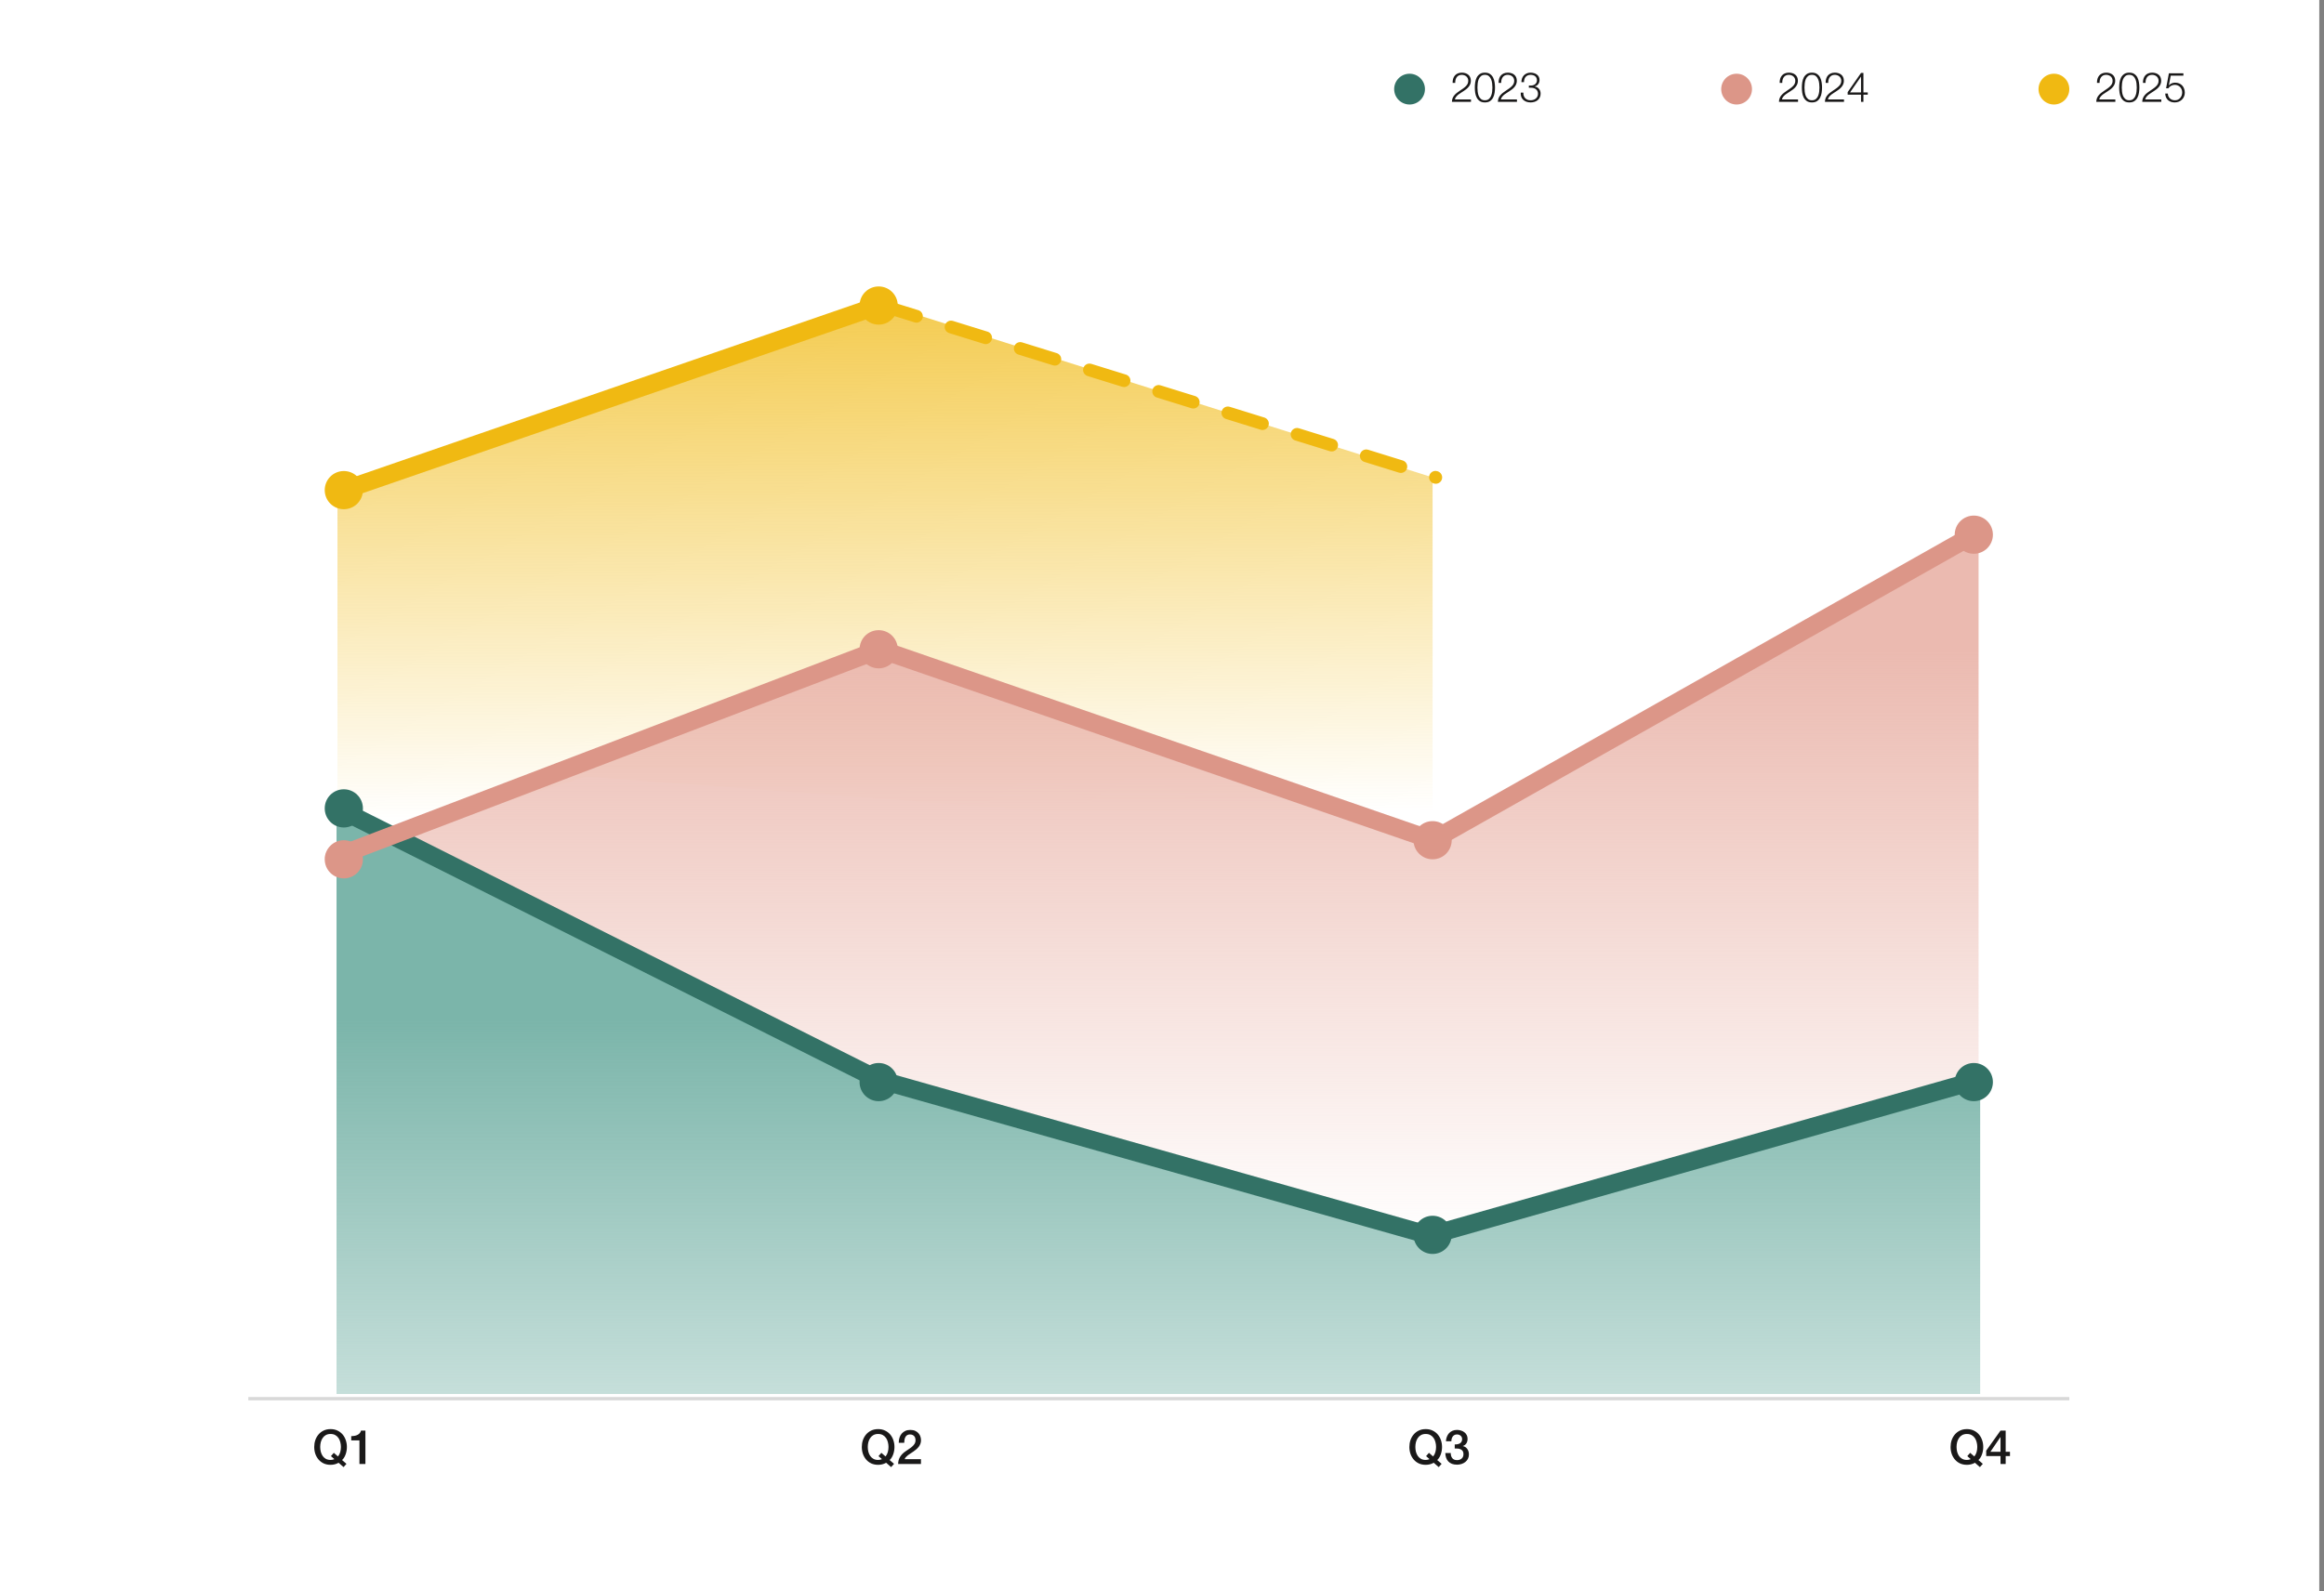
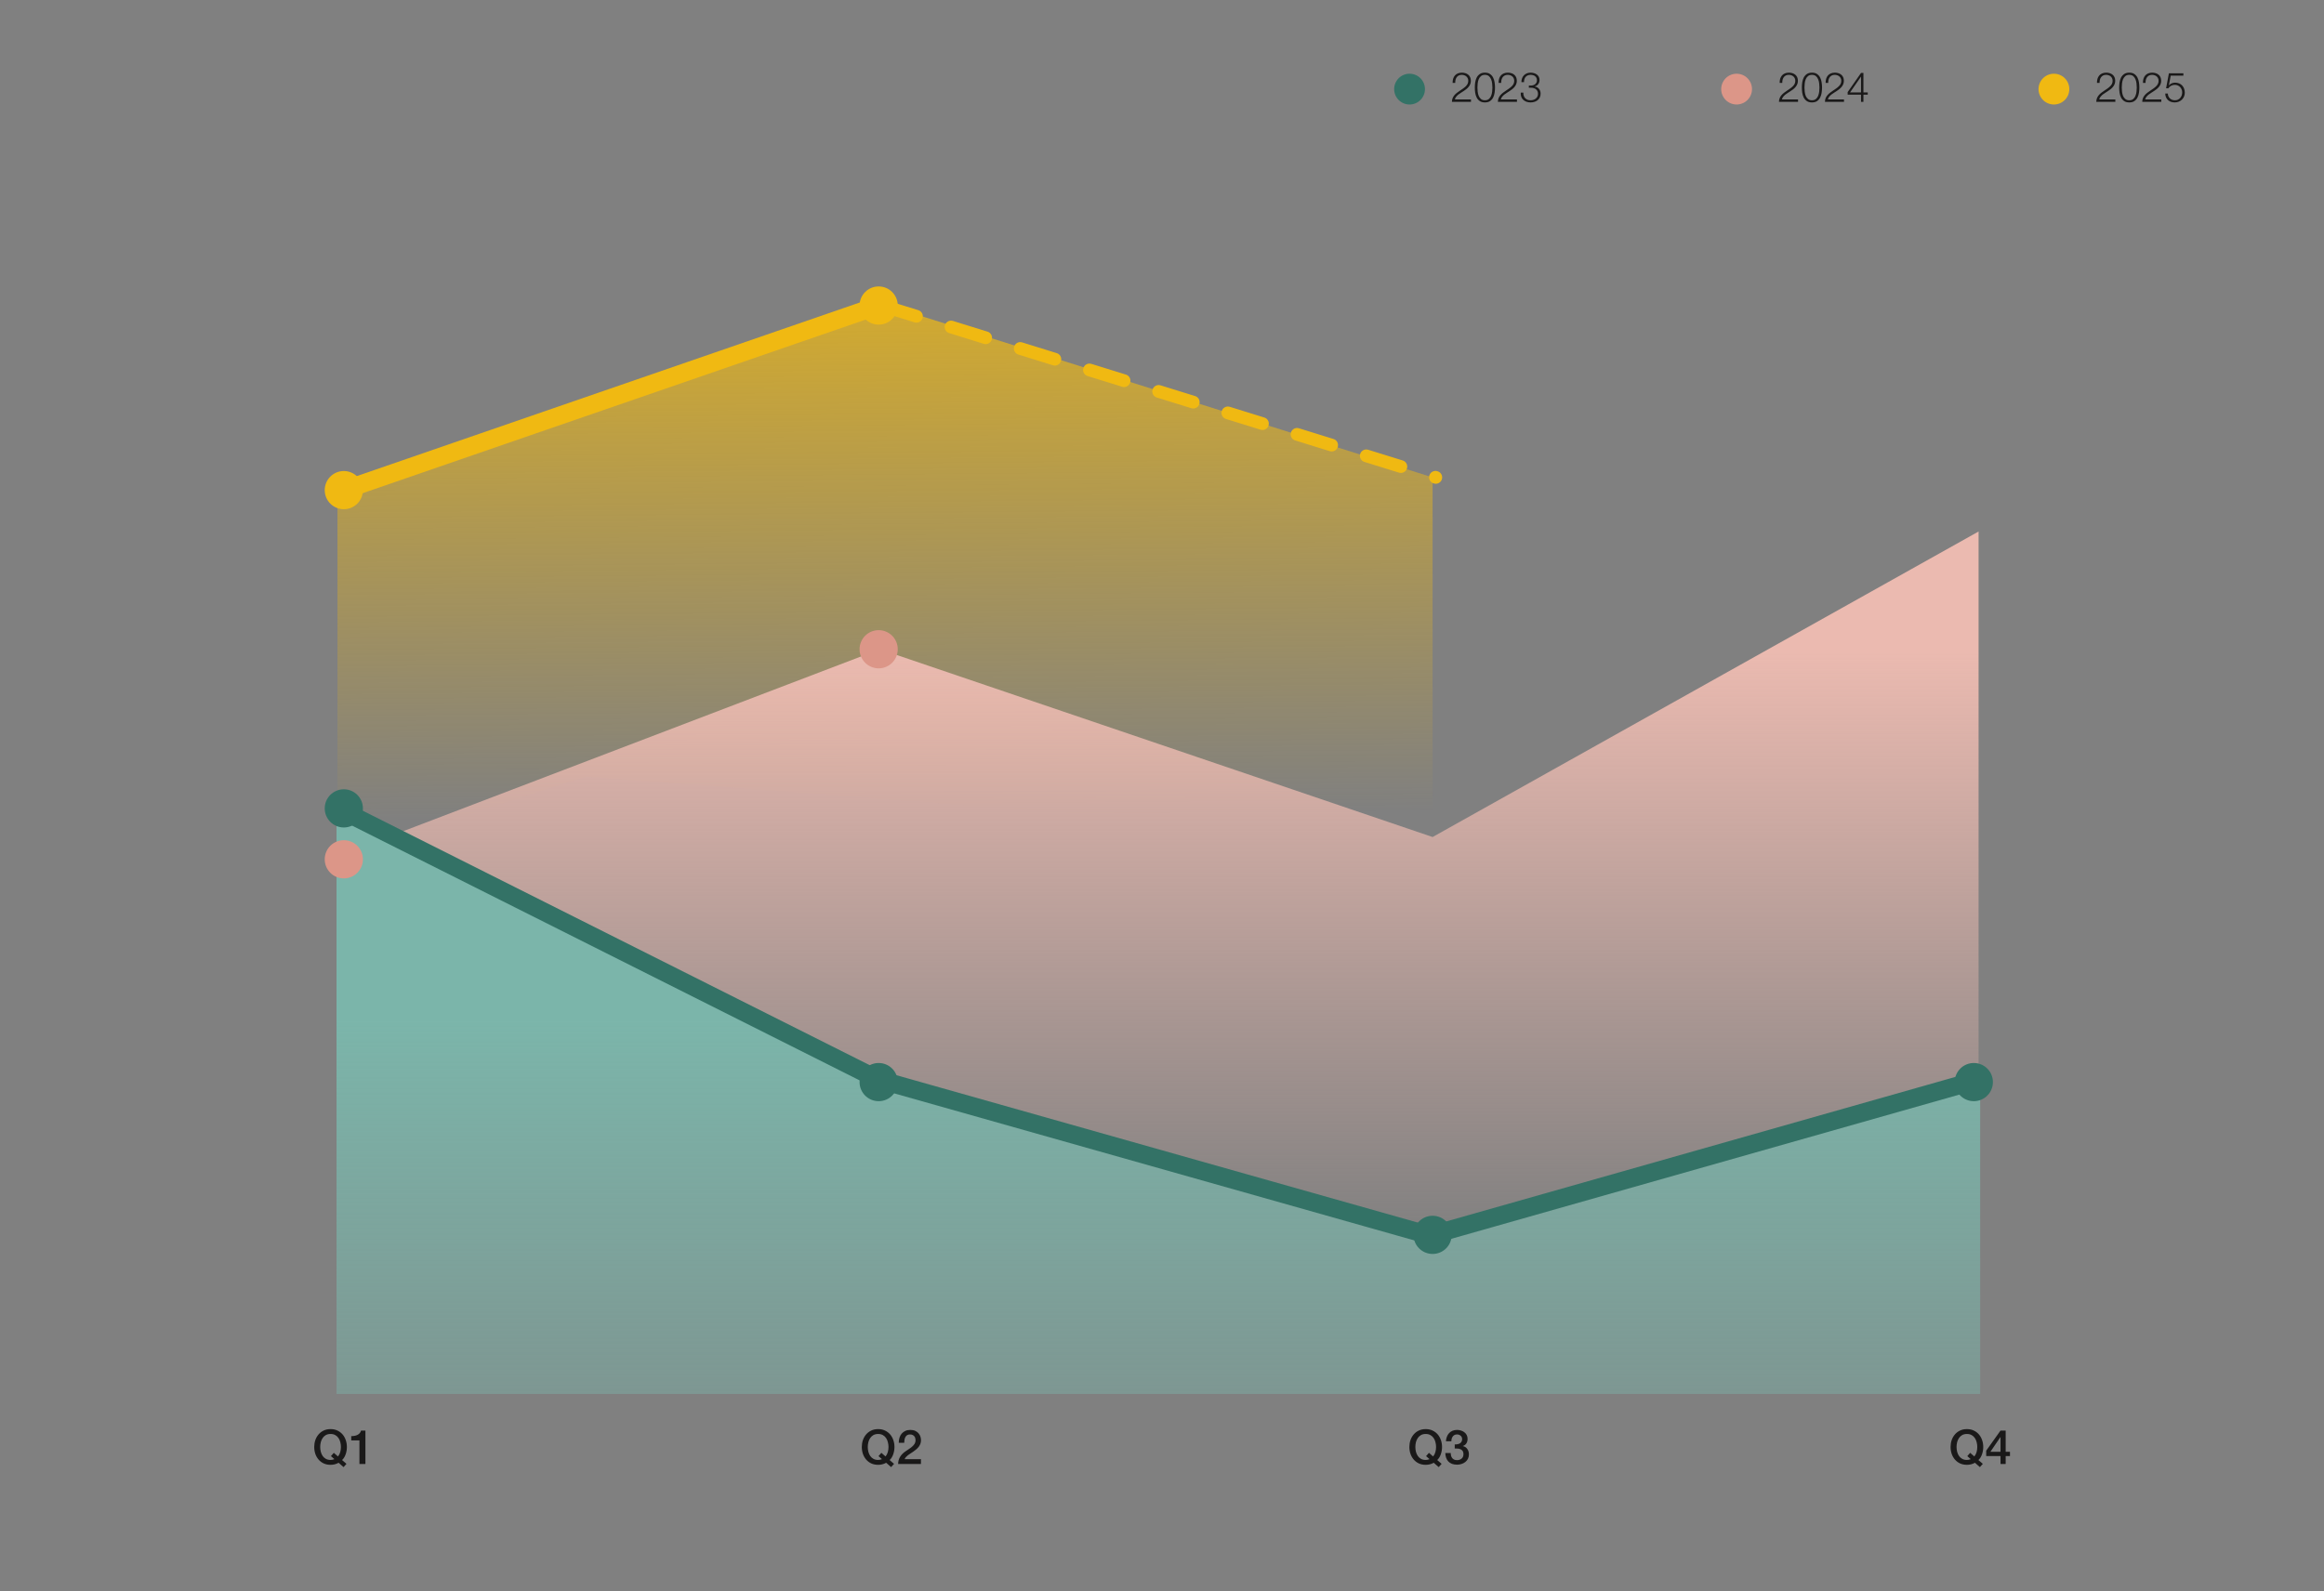
<svg xmlns="http://www.w3.org/2000/svg" fill="none" viewBox="0 0 365 250" height="250" width="365">
  <rect x="0" y="0" width="365" height="250" fill="#808080" stroke="none" />
-   <rect fill="white" height="250" width="364.258" />
  <path fill="url(#paint0_linear_1745_1002)" d="M137.866 47.5L53 76.715V137.5L65.5 130.5L92 122L225 132V75L137.866 47.5Z" />
  <path fill="url(#paint1_linear_1745_1002)" d="M138.193 102.002L52.5 134.714L64 132.5L138.193 169.916L226 195L310.75 170V83.5L225 131.5L138.193 102.002Z" />
  <path fill="#1A1919" d="M54.415 229.977L53.957 230.488L53.177 229.805C52.977 229.92 52.77 230.003 52.555 230.053C52.34 230.103 52.127 230.128 51.917 230.128C51.517 230.128 51.157 230.055 50.837 229.91C50.522 229.76 50.255 229.557 50.035 229.302C49.815 229.047 49.645 228.75 49.525 228.41C49.41 228.07 49.352 227.707 49.352 227.322C49.352 226.942 49.41 226.582 49.525 226.242C49.645 225.902 49.815 225.605 50.035 225.35C50.255 225.095 50.522 224.892 50.837 224.742C51.157 224.592 51.517 224.517 51.917 224.517C52.317 224.517 52.675 224.592 52.99 224.742C53.31 224.892 53.58 225.095 53.8 225.35C54.02 225.605 54.187 225.902 54.302 226.242C54.422 226.582 54.482 226.942 54.482 227.322C54.482 227.507 54.467 227.695 54.437 227.885C54.407 228.07 54.362 228.252 54.302 228.432C54.242 228.612 54.165 228.785 54.07 228.95C53.975 229.11 53.86 229.252 53.725 229.377L54.415 229.977ZM51.977 228.762L52.427 228.245L53.08 228.815C53.25 228.61 53.37 228.377 53.44 228.117C53.51 227.857 53.545 227.592 53.545 227.322C53.545 227.067 53.512 226.817 53.447 226.572C53.387 226.327 53.292 226.11 53.162 225.92C53.032 225.725 52.862 225.57 52.652 225.455C52.447 225.34 52.202 225.282 51.917 225.282C51.632 225.282 51.385 225.34 51.175 225.455C50.97 225.57 50.802 225.725 50.672 225.92C50.542 226.11 50.445 226.327 50.38 226.572C50.32 226.817 50.29 227.067 50.29 227.322C50.29 227.577 50.32 227.827 50.38 228.073C50.445 228.317 50.542 228.537 50.672 228.732C50.802 228.922 50.97 229.075 51.175 229.19C51.385 229.305 51.632 229.362 51.917 229.362C52.017 229.362 52.117 229.352 52.217 229.332C52.322 229.312 52.422 229.28 52.517 229.235L51.977 228.762ZM55.163 225.62C55.343 225.62 55.518 225.605 55.688 225.575C55.858 225.545 56.01 225.495 56.145 225.425C56.285 225.355 56.403 225.265 56.498 225.155C56.598 225.045 56.663 224.91 56.693 224.75H57.39V230H56.453V226.295H55.163V225.62Z" />
  <path fill="#1A1919" d="M140.415 229.977L139.957 230.488L139.177 229.805C138.977 229.92 138.77 230.003 138.555 230.053C138.34 230.103 138.127 230.128 137.917 230.128C137.517 230.128 137.157 230.055 136.837 229.91C136.522 229.76 136.255 229.557 136.035 229.302C135.815 229.047 135.645 228.75 135.525 228.41C135.41 228.07 135.352 227.707 135.352 227.322C135.352 226.942 135.41 226.582 135.525 226.242C135.645 225.902 135.815 225.605 136.035 225.35C136.255 225.095 136.522 224.892 136.837 224.742C137.157 224.592 137.517 224.517 137.917 224.517C138.317 224.517 138.675 224.592 138.99 224.742C139.31 224.892 139.58 225.095 139.8 225.35C140.02 225.605 140.187 225.902 140.302 226.242C140.422 226.582 140.482 226.942 140.482 227.322C140.482 227.507 140.467 227.695 140.437 227.885C140.407 228.07 140.362 228.252 140.302 228.432C140.242 228.612 140.165 228.785 140.07 228.95C139.975 229.11 139.86 229.252 139.725 229.377L140.415 229.977ZM137.977 228.762L138.427 228.245L139.08 228.815C139.25 228.61 139.37 228.377 139.44 228.117C139.51 227.857 139.545 227.592 139.545 227.322C139.545 227.067 139.512 226.817 139.447 226.572C139.387 226.327 139.292 226.11 139.162 225.92C139.032 225.725 138.862 225.57 138.652 225.455C138.447 225.34 138.202 225.282 137.917 225.282C137.632 225.282 137.385 225.34 137.175 225.455C136.97 225.57 136.802 225.725 136.672 225.92C136.542 226.11 136.445 226.327 136.38 226.572C136.32 226.817 136.29 227.067 136.29 227.322C136.29 227.577 136.32 227.827 136.38 228.073C136.445 228.317 136.542 228.537 136.672 228.732C136.802 228.922 136.97 229.075 137.175 229.19C137.385 229.305 137.632 229.362 137.917 229.362C138.017 229.362 138.117 229.352 138.217 229.332C138.322 229.312 138.422 229.28 138.517 229.235L137.977 228.762ZM144.643 230H141.058C141.063 229.565 141.168 229.185 141.373 228.86C141.578 228.535 141.858 228.252 142.213 228.012C142.383 227.887 142.56 227.767 142.745 227.652C142.93 227.532 143.1 227.405 143.255 227.27C143.41 227.135 143.538 226.99 143.638 226.835C143.738 226.675 143.79 226.492 143.795 226.287C143.795 226.192 143.783 226.092 143.758 225.987C143.738 225.877 143.695 225.777 143.63 225.687C143.565 225.592 143.475 225.515 143.36 225.455C143.245 225.39 143.095 225.357 142.91 225.357C142.74 225.357 142.598 225.392 142.483 225.462C142.373 225.527 142.283 225.62 142.213 225.74C142.148 225.855 142.098 225.992 142.063 226.152C142.033 226.312 142.015 226.485 142.01 226.67H141.155C141.155 226.38 141.193 226.112 141.268 225.868C141.348 225.617 141.465 225.402 141.62 225.222C141.775 225.042 141.963 224.902 142.183 224.802C142.408 224.697 142.668 224.645 142.963 224.645C143.283 224.645 143.55 224.697 143.765 224.802C143.98 224.907 144.153 225.04 144.283 225.2C144.418 225.36 144.513 225.535 144.568 225.725C144.623 225.91 144.65 226.087 144.65 226.257C144.65 226.467 144.618 226.657 144.553 226.827C144.488 226.997 144.4 227.155 144.29 227.3C144.18 227.44 144.055 227.57 143.915 227.69C143.775 227.81 143.63 227.922 143.48 228.027C143.33 228.132 143.18 228.232 143.03 228.327C142.88 228.422 142.74 228.517 142.61 228.612C142.485 228.707 142.375 228.807 142.28 228.912C142.185 229.012 142.12 229.12 142.085 229.235H144.643V230Z" />
  <path fill="#1A1919" d="M226.415 229.977L225.957 230.488L225.177 229.805C224.977 229.92 224.77 230.003 224.555 230.053C224.34 230.103 224.127 230.128 223.917 230.128C223.517 230.128 223.157 230.055 222.837 229.91C222.522 229.76 222.255 229.557 222.035 229.302C221.815 229.047 221.645 228.75 221.525 228.41C221.41 228.07 221.352 227.707 221.352 227.322C221.352 226.942 221.41 226.582 221.525 226.242C221.645 225.902 221.815 225.605 222.035 225.35C222.255 225.095 222.522 224.892 222.837 224.742C223.157 224.592 223.517 224.517 223.917 224.517C224.317 224.517 224.675 224.592 224.99 224.742C225.31 224.892 225.58 225.095 225.8 225.35C226.02 225.605 226.187 225.902 226.302 226.242C226.422 226.582 226.482 226.942 226.482 227.322C226.482 227.507 226.467 227.695 226.437 227.885C226.407 228.07 226.362 228.252 226.302 228.432C226.242 228.612 226.165 228.785 226.07 228.95C225.975 229.11 225.86 229.252 225.725 229.377L226.415 229.977ZM223.977 228.762L224.427 228.245L225.08 228.815C225.25 228.61 225.37 228.377 225.44 228.117C225.51 227.857 225.545 227.592 225.545 227.322C225.545 227.067 225.512 226.817 225.447 226.572C225.387 226.327 225.292 226.11 225.162 225.92C225.032 225.725 224.862 225.57 224.652 225.455C224.447 225.34 224.202 225.282 223.917 225.282C223.632 225.282 223.385 225.34 223.175 225.455C222.97 225.57 222.802 225.725 222.672 225.92C222.542 226.11 222.445 226.327 222.38 226.572C222.32 226.817 222.29 227.067 222.29 227.322C222.29 227.577 222.32 227.827 222.38 228.073C222.445 228.317 222.542 228.537 222.672 228.732C222.802 228.922 222.97 229.075 223.175 229.19C223.385 229.305 223.632 229.362 223.917 229.362C224.017 229.362 224.117 229.352 224.217 229.332C224.322 229.312 224.422 229.28 224.517 229.235L223.977 228.762ZM228.475 226.925C228.615 226.93 228.755 226.92 228.895 226.895C229.035 226.87 229.16 226.827 229.27 226.767C229.38 226.702 229.468 226.615 229.533 226.505C229.603 226.395 229.638 226.26 229.638 226.1C229.638 225.875 229.56 225.695 229.405 225.56C229.255 225.425 229.06 225.357 228.82 225.357C228.67 225.357 228.54 225.387 228.43 225.447C228.32 225.507 228.228 225.59 228.153 225.695C228.083 225.795 228.03 225.91 227.995 226.04C227.96 226.165 227.945 226.295 227.95 226.43H227.095C227.105 226.175 227.153 225.94 227.238 225.725C227.323 225.505 227.438 225.315 227.583 225.155C227.733 224.995 227.913 224.87 228.123 224.78C228.333 224.69 228.57 224.645 228.835 224.645C229.04 224.645 229.24 224.675 229.435 224.735C229.635 224.795 229.813 224.882 229.968 224.997C230.128 225.112 230.255 225.26 230.35 225.44C230.445 225.615 230.493 225.817 230.493 226.047C230.493 226.312 230.433 226.545 230.313 226.745C230.193 226.94 230.005 227.082 229.75 227.172V227.187C230.05 227.247 230.283 227.397 230.448 227.637C230.618 227.872 230.703 228.16 230.703 228.5C230.703 228.75 230.653 228.975 230.553 229.175C230.453 229.37 230.318 229.537 230.148 229.677C229.978 229.812 229.78 229.917 229.555 229.992C229.33 230.068 229.093 230.105 228.843 230.105C228.538 230.105 228.27 230.063 228.04 229.977C227.815 229.887 227.625 229.762 227.47 229.602C227.32 229.442 227.205 229.25 227.125 229.025C227.045 228.8 227.003 228.55 226.998 228.275H227.853C227.843 228.595 227.92 228.862 228.085 229.077C228.255 229.287 228.508 229.392 228.843 229.392C229.128 229.392 229.365 229.312 229.555 229.152C229.75 228.987 229.848 228.755 229.848 228.455C229.848 228.25 229.808 228.087 229.728 227.967C229.648 227.847 229.543 227.757 229.413 227.697C229.283 227.632 229.135 227.592 228.97 227.577C228.81 227.562 228.645 227.557 228.475 227.562V226.925Z" />
  <path fill="#1A1919" d="M311.415 229.977L310.957 230.488L310.177 229.805C309.977 229.92 309.77 230.003 309.555 230.053C309.34 230.103 309.127 230.128 308.917 230.128C308.517 230.128 308.157 230.055 307.837 229.91C307.522 229.76 307.255 229.557 307.035 229.302C306.815 229.047 306.645 228.75 306.525 228.41C306.41 228.07 306.352 227.707 306.352 227.322C306.352 226.942 306.41 226.582 306.525 226.242C306.645 225.902 306.815 225.605 307.035 225.35C307.255 225.095 307.522 224.892 307.837 224.742C308.157 224.592 308.517 224.517 308.917 224.517C309.317 224.517 309.675 224.592 309.99 224.742C310.31 224.892 310.58 225.095 310.8 225.35C311.02 225.605 311.187 225.902 311.302 226.242C311.422 226.582 311.482 226.942 311.482 227.322C311.482 227.507 311.467 227.695 311.437 227.885C311.407 228.07 311.362 228.252 311.302 228.432C311.242 228.612 311.165 228.785 311.07 228.95C310.975 229.11 310.86 229.252 310.725 229.377L311.415 229.977ZM308.977 228.762L309.427 228.245L310.08 228.815C310.25 228.61 310.37 228.377 310.44 228.117C310.51 227.857 310.545 227.592 310.545 227.322C310.545 227.067 310.512 226.817 310.447 226.572C310.387 226.327 310.292 226.11 310.162 225.92C310.032 225.725 309.862 225.57 309.652 225.455C309.447 225.34 309.202 225.282 308.917 225.282C308.632 225.282 308.385 225.34 308.175 225.455C307.97 225.57 307.802 225.725 307.672 225.92C307.542 226.11 307.445 226.327 307.38 226.572C307.32 226.817 307.29 227.067 307.29 227.322C307.29 227.577 307.32 227.827 307.38 228.073C307.445 228.317 307.542 228.537 307.672 228.732C307.802 228.922 307.97 229.075 308.175 229.19C308.385 229.305 308.632 229.362 308.917 229.362C309.017 229.362 309.117 229.352 309.217 229.332C309.322 229.312 309.422 229.28 309.517 229.235L308.977 228.762ZM312.605 228.08H314.195V225.77H314.18L312.605 228.08ZM315.68 228.755H315.005V230H314.195V228.755H311.945V227.907L314.195 224.75H315.005V228.08H315.68V228.755Z" />
-   <line stroke-width="0.525" stroke="#D8D8D8" y2="219.738" x2="325" y1="219.738" x1="39" />
  <path fill="url(#paint2_linear_1745_1002)" d="M137.837 169.559L52.855 126.891V219H311V169.559L224.596 194.094L137.837 169.559Z" />
  <circle fill="#337266" r="3" cy="127" cx="54" />
  <circle fill="#337266" r="3" cy="170" cx="138" />
  <circle fill="#337266" r="3" cy="194" cx="225" />
  <circle fill="#337266" r="3" cy="170" cx="310" />
-   <path fill="#337266" d="M137.837 169.559L137.199 170.83L137.32 170.891L137.45 170.928L137.837 169.559ZM224.596 194.094L224.209 195.462L224.597 195.572L224.985 195.462L224.596 194.094ZM311.388 170.927C312.144 170.713 312.583 169.926 312.368 169.171C312.154 168.415 311.367 167.976 310.611 168.191L311.388 170.927ZM52.855 126.891L52.217 128.162L137.199 170.83L137.837 169.559L138.475 168.288L53.494 125.62L52.855 126.891ZM137.837 169.559L137.45 170.928L224.209 195.462L224.596 194.094L224.983 192.725L138.224 168.191L137.837 169.559ZM224.596 194.094L224.985 195.462L311.388 170.927L311 169.559L310.611 168.191L224.208 192.725L224.596 194.094Z" />
-   <path stroke-linecap="round" stroke-width="2.845" stroke="#DC9688" d="M52.5 134.714L138.193 102.002L225 132L310 84" />
+   <path fill="#337266" d="M137.837 169.559L137.199 170.83L137.32 170.891L137.45 170.928L137.837 169.559ZM224.596 194.094L224.209 195.462L224.597 195.572L224.985 195.462L224.596 194.094ZM311.388 170.927C312.154 168.415 311.367 167.976 310.611 168.191L311.388 170.927ZM52.855 126.891L52.217 128.162L137.199 170.83L137.837 169.559L138.475 168.288L53.494 125.62L52.855 126.891ZM137.837 169.559L137.45 170.928L224.209 195.462L224.596 194.094L224.983 192.725L138.224 168.191L137.837 169.559ZM224.596 194.094L224.985 195.462L311.388 170.927L311 169.559L310.611 168.191L224.208 192.725L224.596 194.094Z" />
  <circle stroke="#DC9688" fill="#DC9688" r="2.5" cy="135" cx="54" />
  <circle stroke="#F0B912" fill="#F0B912" r="2.5" cy="77" cx="54" />
  <circle stroke="#F0B912" fill="#F0B912" r="2.5" cy="48" cx="138" />
  <circle stroke="#DC9688" fill="#DC9688" r="2.5" cy="102" cx="138" />
-   <circle stroke="#DC9688" fill="#DC9688" r="2.5" cy="132" cx="225" />
-   <circle stroke="#DC9688" fill="#DC9688" r="2.5" cy="84" cx="310" />
  <path stroke-width="2.84" stroke="#F0B912" d="M54 77L138 48" />
  <path stroke-dasharray="5.69 5.69" stroke-linecap="round" stroke-width="2" stroke="#F0B912" d="M138.5 48L225.5 75" />
  <circle fill="#337266" r="2.418" cy="14" cx="221.381" />
  <path fill="#1A1919" d="M231.028 16H228.034C228.038 15.775 228.077 15.576 228.15 15.402C228.224 15.229 228.322 15.073 228.443 14.935C228.564 14.796 228.701 14.67 228.852 14.558C229.004 14.441 229.16 14.33 229.32 14.226C229.48 14.118 229.638 14.01 229.794 13.902C229.954 13.789 230.097 13.67 230.223 13.544C230.349 13.419 230.442 13.291 230.502 13.161C230.567 13.027 230.6 12.869 230.6 12.687C230.6 12.54 230.572 12.409 230.515 12.297C230.463 12.18 230.39 12.083 230.294 12.005C230.203 11.922 230.095 11.862 229.97 11.823C229.848 11.779 229.718 11.758 229.58 11.758C229.394 11.758 229.233 11.792 229.099 11.862C228.969 11.931 228.863 12.024 228.781 12.141C228.698 12.258 228.638 12.392 228.599 12.544C228.564 12.695 228.549 12.856 228.553 13.025H228.144C228.14 12.791 228.166 12.576 228.222 12.381C228.283 12.182 228.374 12.011 228.495 11.868C228.616 11.725 228.768 11.615 228.95 11.537C229.136 11.454 229.352 11.413 229.599 11.413C229.798 11.413 229.983 11.442 230.151 11.498C230.325 11.55 230.474 11.63 230.6 11.738C230.73 11.842 230.829 11.974 230.899 12.134C230.972 12.295 231.009 12.481 231.009 12.693C231.009 12.884 230.977 13.057 230.912 13.213C230.851 13.369 230.766 13.512 230.658 13.642C230.554 13.772 230.433 13.893 230.294 14.005C230.16 14.114 230.017 14.216 229.866 14.311C229.757 14.384 229.63 14.467 229.482 14.558C229.335 14.644 229.192 14.742 229.054 14.85C228.919 14.958 228.8 15.078 228.696 15.207C228.592 15.333 228.527 15.472 228.501 15.623H231.028V16ZM233.216 11.413C233.549 11.413 233.818 11.487 234.021 11.634C234.229 11.777 234.389 11.961 234.502 12.187C234.619 12.412 234.697 12.663 234.736 12.94C234.779 13.217 234.801 13.488 234.801 13.752C234.801 14.021 234.779 14.294 234.736 14.571C234.697 14.848 234.619 15.099 234.502 15.324C234.389 15.55 234.229 15.734 234.021 15.877C233.818 16.02 233.549 16.091 233.216 16.091C232.886 16.091 232.618 16.02 232.41 15.877C232.202 15.734 232.04 15.55 231.923 15.324C231.81 15.099 231.732 14.848 231.689 14.571C231.65 14.294 231.63 14.023 231.63 13.759C231.63 13.49 231.65 13.217 231.689 12.94C231.732 12.663 231.81 12.412 231.923 12.187C232.04 11.961 232.202 11.777 232.41 11.634C232.618 11.487 232.886 11.413 233.216 11.413ZM233.216 11.758C232.956 11.758 232.748 11.825 232.592 11.959C232.436 12.093 232.317 12.26 232.235 12.459C232.157 12.659 232.105 12.875 232.079 13.109C232.053 13.343 232.04 13.557 232.04 13.752C232.04 13.951 232.053 14.168 232.079 14.402C232.105 14.631 232.157 14.848 232.235 15.052C232.317 15.251 232.436 15.418 232.592 15.552C232.748 15.686 232.956 15.753 233.216 15.753C233.476 15.753 233.683 15.686 233.839 15.552C233.995 15.418 234.112 15.251 234.19 15.052C234.272 14.848 234.327 14.631 234.353 14.402C234.379 14.168 234.392 13.951 234.392 13.752C234.392 13.557 234.379 13.343 234.353 13.109C234.327 12.875 234.272 12.659 234.19 12.459C234.112 12.26 233.995 12.093 233.839 11.959C233.683 11.825 233.476 11.758 233.216 11.758ZM238.248 16H235.253C235.258 15.775 235.297 15.576 235.37 15.402C235.444 15.229 235.541 15.073 235.663 14.935C235.784 14.796 235.92 14.67 236.072 14.558C236.224 14.441 236.379 14.33 236.54 14.226C236.7 14.118 236.858 14.01 237.014 13.902C237.174 13.789 237.317 13.67 237.443 13.544C237.568 13.419 237.661 13.291 237.722 13.161C237.787 13.027 237.82 12.869 237.82 12.687C237.82 12.54 237.791 12.409 237.735 12.297C237.683 12.18 237.61 12.083 237.514 12.005C237.423 11.922 237.315 11.862 237.189 11.823C237.068 11.779 236.938 11.758 236.8 11.758C236.613 11.758 236.453 11.792 236.319 11.862C236.189 11.931 236.083 12.024 236.001 12.141C235.918 12.258 235.858 12.392 235.819 12.544C235.784 12.695 235.769 12.856 235.773 13.025H235.364C235.36 12.791 235.386 12.576 235.442 12.381C235.502 12.182 235.593 12.011 235.715 11.868C235.836 11.725 235.988 11.615 236.169 11.537C236.356 11.454 236.572 11.413 236.819 11.413C237.018 11.413 237.202 11.442 237.371 11.498C237.545 11.55 237.694 11.63 237.82 11.738C237.949 11.842 238.049 11.974 238.118 12.134C238.192 12.295 238.229 12.481 238.229 12.693C238.229 12.884 238.196 13.057 238.131 13.213C238.071 13.369 237.986 13.512 237.878 13.642C237.774 13.772 237.653 13.893 237.514 14.005C237.38 14.114 237.237 14.216 237.085 14.311C236.977 14.384 236.849 14.467 236.702 14.558C236.555 14.644 236.412 14.742 236.273 14.85C236.139 14.958 236.02 15.078 235.916 15.207C235.812 15.333 235.747 15.472 235.721 15.623H238.248V16ZM239.253 14.551C239.244 14.733 239.264 14.898 239.312 15.045C239.364 15.192 239.437 15.318 239.532 15.422C239.632 15.526 239.753 15.608 239.896 15.669C240.044 15.725 240.208 15.753 240.39 15.753C240.542 15.753 240.687 15.732 240.825 15.688C240.964 15.645 241.087 15.58 241.196 15.493C241.304 15.407 241.391 15.3 241.455 15.175C241.52 15.049 241.553 14.906 241.553 14.746C241.553 14.582 241.525 14.441 241.468 14.324C241.412 14.203 241.334 14.103 241.235 14.025C241.135 13.943 241.018 13.882 240.884 13.843C240.754 13.804 240.613 13.785 240.461 13.785H240.117V13.44H240.461C240.565 13.44 240.672 13.425 240.78 13.395C240.892 13.36 240.992 13.31 241.079 13.245C241.17 13.176 241.243 13.089 241.3 12.986C241.356 12.882 241.384 12.758 241.384 12.615C241.384 12.464 241.358 12.336 241.306 12.232C241.254 12.124 241.183 12.035 241.092 11.966C241.001 11.892 240.895 11.84 240.773 11.81C240.656 11.775 240.529 11.758 240.39 11.758C240.221 11.758 240.072 11.786 239.942 11.842C239.812 11.899 239.701 11.979 239.61 12.083C239.524 12.182 239.459 12.303 239.416 12.446C239.372 12.585 239.353 12.739 239.357 12.908H238.948C238.948 12.691 238.98 12.492 239.045 12.31C239.115 12.128 239.21 11.972 239.331 11.842C239.457 11.708 239.608 11.604 239.786 11.53C239.963 11.452 240.163 11.413 240.384 11.413C240.561 11.413 240.734 11.437 240.903 11.485C241.072 11.528 241.222 11.598 241.352 11.693C241.486 11.784 241.592 11.903 241.67 12.05C241.752 12.193 241.793 12.366 241.793 12.57C241.793 12.817 241.726 13.031 241.592 13.213C241.462 13.395 241.274 13.516 241.027 13.577V13.59C241.326 13.637 241.555 13.763 241.715 13.967C241.88 14.166 241.962 14.415 241.962 14.714C241.962 14.939 241.919 15.138 241.832 15.311C241.75 15.48 241.637 15.623 241.494 15.74C241.352 15.857 241.185 15.944 240.994 16C240.804 16.061 240.604 16.091 240.397 16.091C240.163 16.091 239.946 16.056 239.747 15.987C239.552 15.918 239.383 15.818 239.24 15.688C239.102 15.558 238.995 15.398 238.922 15.207C238.853 15.017 238.827 14.798 238.844 14.551H239.253Z" />
  <circle fill="#DC9688" r="2.418" cy="14" cx="272.745" />
  <path fill="#1A1919" d="M282.393 16H279.398C279.402 15.775 279.441 15.576 279.515 15.402C279.588 15.229 279.686 15.073 279.807 14.935C279.928 14.796 280.065 14.67 280.216 14.558C280.368 14.441 280.524 14.33 280.684 14.226C280.844 14.118 281.002 14.01 281.158 13.902C281.318 13.789 281.461 13.67 281.587 13.544C281.713 13.419 281.806 13.291 281.866 13.161C281.931 13.027 281.964 12.869 281.964 12.687C281.964 12.54 281.936 12.409 281.879 12.297C281.827 12.18 281.754 12.083 281.658 12.005C281.567 11.922 281.459 11.862 281.334 11.823C281.212 11.779 281.082 11.758 280.944 11.758C280.758 11.758 280.597 11.792 280.463 11.862C280.333 11.931 280.227 12.024 280.145 12.141C280.062 12.258 280.002 12.392 279.963 12.544C279.928 12.695 279.913 12.856 279.917 13.025H279.508C279.504 12.791 279.53 12.576 279.586 12.381C279.647 12.182 279.738 12.011 279.859 11.868C279.98 11.725 280.132 11.615 280.314 11.537C280.5 11.454 280.716 11.413 280.963 11.413C281.162 11.413 281.347 11.442 281.515 11.498C281.689 11.55 281.838 11.63 281.964 11.738C282.094 11.842 282.193 11.974 282.263 12.134C282.336 12.295 282.373 12.481 282.373 12.693C282.373 12.884 282.341 13.057 282.276 13.213C282.215 13.369 282.13 13.512 282.022 13.642C281.918 13.772 281.797 13.893 281.658 14.005C281.524 14.114 281.381 14.216 281.23 14.311C281.121 14.384 280.994 14.467 280.846 14.558C280.699 14.644 280.556 14.742 280.418 14.85C280.283 14.958 280.164 15.078 280.06 15.207C279.956 15.333 279.891 15.472 279.865 15.623H282.393V16ZM284.58 11.413C284.913 11.413 285.182 11.487 285.385 11.634C285.593 11.777 285.753 11.961 285.866 12.187C285.983 12.412 286.061 12.663 286.1 12.94C286.143 13.217 286.165 13.488 286.165 13.752C286.165 14.021 286.143 14.294 286.1 14.571C286.061 14.848 285.983 15.099 285.866 15.324C285.753 15.55 285.593 15.734 285.385 15.877C285.182 16.02 284.913 16.091 284.58 16.091C284.251 16.091 283.982 16.02 283.774 15.877C283.566 15.734 283.404 15.55 283.287 15.324C283.174 15.099 283.096 14.848 283.053 14.571C283.014 14.294 282.995 14.023 282.995 13.759C282.995 13.49 283.014 13.217 283.053 12.94C283.096 12.663 283.174 12.412 283.287 12.187C283.404 11.961 283.566 11.777 283.774 11.634C283.982 11.487 284.251 11.413 284.58 11.413ZM284.58 11.758C284.32 11.758 284.112 11.825 283.956 11.959C283.8 12.093 283.681 12.26 283.599 12.459C283.521 12.659 283.469 12.875 283.443 13.109C283.417 13.343 283.404 13.557 283.404 13.752C283.404 13.951 283.417 14.168 283.443 14.402C283.469 14.631 283.521 14.848 283.599 15.052C283.681 15.251 283.8 15.418 283.956 15.552C284.112 15.686 284.32 15.753 284.58 15.753C284.84 15.753 285.047 15.686 285.203 15.552C285.359 15.418 285.476 15.251 285.554 15.052C285.636 14.848 285.691 14.631 285.717 14.402C285.743 14.168 285.756 13.951 285.756 13.752C285.756 13.557 285.743 13.343 285.717 13.109C285.691 12.875 285.636 12.659 285.554 12.459C285.476 12.26 285.359 12.093 285.203 11.959C285.047 11.825 284.84 11.758 284.58 11.758ZM289.612 16H286.617C286.622 15.775 286.661 15.576 286.734 15.402C286.808 15.229 286.905 15.073 287.027 14.935C287.148 14.796 287.284 14.67 287.436 14.558C287.588 14.441 287.743 14.33 287.904 14.226C288.064 14.118 288.222 14.01 288.378 13.902C288.538 13.789 288.681 13.67 288.807 13.544C288.932 13.419 289.025 13.291 289.086 13.161C289.151 13.027 289.184 12.869 289.184 12.687C289.184 12.54 289.155 12.409 289.099 12.297C289.047 12.18 288.974 12.083 288.878 12.005C288.787 11.922 288.679 11.862 288.553 11.823C288.432 11.779 288.302 11.758 288.164 11.758C287.977 11.758 287.817 11.792 287.683 11.862C287.553 11.931 287.447 12.024 287.365 12.141C287.282 12.258 287.222 12.392 287.183 12.544C287.148 12.695 287.133 12.856 287.137 13.025H286.728C286.724 12.791 286.75 12.576 286.806 12.381C286.866 12.182 286.957 12.011 287.079 11.868C287.2 11.725 287.352 11.615 287.533 11.537C287.72 11.454 287.936 11.413 288.183 11.413C288.382 11.413 288.566 11.442 288.735 11.498C288.909 11.55 289.058 11.63 289.184 11.738C289.314 11.842 289.413 11.974 289.482 12.134C289.556 12.295 289.593 12.481 289.593 12.693C289.593 12.884 289.56 13.057 289.495 13.213C289.435 13.369 289.35 13.512 289.242 13.642C289.138 13.772 289.017 13.893 288.878 14.005C288.744 14.114 288.601 14.216 288.449 14.311C288.341 14.384 288.213 14.467 288.066 14.558C287.919 14.644 287.776 14.742 287.637 14.85C287.503 14.958 287.384 15.078 287.28 15.207C287.176 15.333 287.111 15.472 287.085 15.623H289.612V16ZM292.287 14.525V12.05H292.274L290.559 14.525H292.287ZM290.188 14.473L292.293 11.452H292.664V14.525H293.346V14.87H292.664V16H292.287V14.87H290.188V14.473Z" />
  <circle fill="#F0B912" r="2.418" cy="14" cx="322.582" />
  <path fill="#1A1919" d="M332.229 16H329.234C329.238 15.775 329.277 15.576 329.351 15.402C329.424 15.229 329.522 15.073 329.643 14.935C329.764 14.796 329.901 14.67 330.052 14.558C330.204 14.441 330.36 14.33 330.52 14.226C330.68 14.118 330.839 14.01 330.994 13.902C331.155 13.789 331.298 13.67 331.423 13.544C331.549 13.419 331.642 13.291 331.703 13.161C331.768 13.027 331.8 12.869 331.8 12.687C331.8 12.54 331.772 12.409 331.716 12.297C331.664 12.18 331.59 12.083 331.495 12.005C331.404 11.922 331.295 11.862 331.17 11.823C331.049 11.779 330.919 11.758 330.78 11.758C330.594 11.758 330.434 11.792 330.299 11.862C330.169 11.931 330.063 12.024 329.981 12.141C329.899 12.258 329.838 12.392 329.799 12.544C329.764 12.695 329.749 12.856 329.754 13.025H329.344C329.34 12.791 329.366 12.576 329.422 12.381C329.483 12.182 329.574 12.011 329.695 11.868C329.816 11.725 329.968 11.615 330.15 11.537C330.336 11.454 330.553 11.413 330.8 11.413C330.999 11.413 331.183 11.442 331.352 11.498C331.525 11.55 331.674 11.63 331.8 11.738C331.93 11.842 332.03 11.974 332.099 12.134C332.173 12.295 332.209 12.481 332.209 12.693C332.209 12.884 332.177 13.057 332.112 13.213C332.051 13.369 331.967 13.512 331.859 13.642C331.755 13.772 331.633 13.893 331.495 14.005C331.36 14.114 331.218 14.216 331.066 14.311C330.958 14.384 330.83 14.467 330.683 14.558C330.535 14.644 330.392 14.742 330.254 14.85C330.12 14.958 330 15.078 329.897 15.207C329.793 15.333 329.728 15.472 329.702 15.623H332.229V16ZM334.416 11.413C334.749 11.413 335.018 11.487 335.222 11.634C335.429 11.777 335.59 11.961 335.702 12.187C335.819 12.412 335.897 12.663 335.936 12.94C335.979 13.217 336.001 13.488 336.001 13.752C336.001 14.021 335.979 14.294 335.936 14.571C335.897 14.848 335.819 15.099 335.702 15.324C335.59 15.55 335.429 15.734 335.222 15.877C335.018 16.02 334.749 16.091 334.416 16.091C334.087 16.091 333.818 16.02 333.61 15.877C333.403 15.734 333.24 15.55 333.123 15.324C333.011 15.099 332.933 14.848 332.889 14.571C332.85 14.294 332.831 14.023 332.831 13.759C332.831 13.49 332.85 13.217 332.889 12.94C332.933 12.663 333.011 12.412 333.123 12.187C333.24 11.961 333.403 11.777 333.61 11.634C333.818 11.487 334.087 11.413 334.416 11.413ZM334.416 11.758C334.156 11.758 333.948 11.825 333.792 11.959C333.636 12.093 333.517 12.26 333.435 12.459C333.357 12.659 333.305 12.875 333.279 13.109C333.253 13.343 333.24 13.557 333.24 13.752C333.24 13.951 333.253 14.168 333.279 14.402C333.305 14.631 333.357 14.848 333.435 15.052C333.517 15.251 333.636 15.418 333.792 15.552C333.948 15.686 334.156 15.753 334.416 15.753C334.676 15.753 334.884 15.686 335.04 15.552C335.196 15.418 335.313 15.251 335.39 15.052C335.473 14.848 335.527 14.631 335.553 14.402C335.579 14.168 335.592 13.951 335.592 13.752C335.592 13.557 335.579 13.343 335.553 13.109C335.527 12.875 335.473 12.659 335.39 12.459C335.313 12.26 335.196 12.093 335.04 11.959C334.884 11.825 334.676 11.758 334.416 11.758ZM339.449 16H336.454C336.458 15.775 336.497 15.576 336.571 15.402C336.644 15.229 336.742 15.073 336.863 14.935C336.984 14.796 337.121 14.67 337.272 14.558C337.424 14.441 337.58 14.33 337.74 14.226C337.9 14.118 338.058 14.01 338.214 13.902C338.375 13.789 338.517 13.67 338.643 13.544C338.769 13.419 338.862 13.291 338.922 13.161C338.987 13.027 339.02 12.869 339.02 12.687C339.02 12.54 338.992 12.409 338.935 12.297C338.883 12.18 338.81 12.083 338.715 12.005C338.624 11.922 338.515 11.862 338.39 11.823C338.268 11.779 338.139 11.758 338 11.758C337.814 11.758 337.653 11.792 337.519 11.862C337.389 11.931 337.283 12.024 337.201 12.141C337.119 12.258 337.058 12.392 337.019 12.544C336.984 12.695 336.969 12.856 336.973 13.025H336.564C336.56 12.791 336.586 12.576 336.642 12.381C336.703 12.182 336.794 12.011 336.915 11.868C337.036 11.725 337.188 11.615 337.37 11.537C337.556 11.454 337.773 11.413 338.019 11.413C338.219 11.413 338.403 11.442 338.572 11.498C338.745 11.55 338.894 11.63 339.02 11.738C339.15 11.842 339.249 11.974 339.319 12.134C339.392 12.295 339.429 12.481 339.429 12.693C339.429 12.884 339.397 13.057 339.332 13.213C339.271 13.369 339.187 13.512 339.078 13.642C338.974 13.772 338.853 13.893 338.715 14.005C338.58 14.114 338.437 14.216 338.286 14.311C338.177 14.384 338.05 14.467 337.902 14.558C337.755 14.644 337.612 14.742 337.474 14.85C337.339 14.958 337.22 15.078 337.116 15.207C337.012 15.333 336.947 15.472 336.921 15.623H339.449V16ZM340.473 14.701C340.477 14.857 340.508 14.999 340.564 15.13C340.625 15.259 340.705 15.372 340.804 15.467C340.904 15.558 341.021 15.63 341.155 15.682C341.289 15.729 341.434 15.753 341.59 15.753C341.768 15.753 341.926 15.721 342.065 15.656C342.203 15.586 342.322 15.495 342.422 15.383C342.522 15.266 342.597 15.134 342.649 14.986C342.701 14.835 342.727 14.677 342.727 14.512C342.727 14.343 342.697 14.188 342.636 14.044C342.58 13.902 342.5 13.778 342.396 13.674C342.296 13.566 342.175 13.482 342.032 13.421C341.889 13.36 341.733 13.33 341.564 13.33C341.356 13.33 341.164 13.377 340.986 13.473C340.809 13.564 340.664 13.696 340.551 13.869H340.2L340.642 11.511H342.916V11.888H340.928L340.635 13.395L340.648 13.408C340.761 13.274 340.904 13.17 341.077 13.096C341.25 13.022 341.428 12.986 341.61 12.986C341.844 12.986 342.054 13.025 342.24 13.102C342.431 13.181 342.591 13.289 342.721 13.427C342.855 13.566 342.957 13.733 343.026 13.928C343.1 14.118 343.137 14.328 343.137 14.558C343.137 14.779 343.095 14.984 343.013 15.175C342.931 15.361 342.818 15.524 342.675 15.662C342.532 15.796 342.363 15.903 342.169 15.98C341.978 16.054 341.774 16.091 341.558 16.091C341.346 16.091 341.149 16.061 340.967 16C340.789 15.935 340.633 15.844 340.499 15.727C340.369 15.606 340.265 15.459 340.187 15.285C340.109 15.112 340.068 14.917 340.064 14.701H340.473Z" />
  <defs>
    <linearGradient gradientUnits="userSpaceOnUse" y2="18.5" x2="116" y1="128.5" x1="117" id="paint0_linear_1745_1002">
      <stop stop-opacity="0" stop-color="#F0B912" />
      <stop stop-color="#F0B912" offset="1" />
    </linearGradient>
    <linearGradient gradientUnits="userSpaceOnUse" y2="102.002" x2="180.683" y1="194.806" x1="180.683" id="paint1_linear_1745_1002">
      <stop stop-opacity="0" stop-color="#EBBAB0" />
      <stop stop-color="#EBBAB0" offset="1" />
    </linearGradient>
    <linearGradient gradientUnits="userSpaceOnUse" y2="160.314" x2="181.928" y1="264.497" x1="181.928" id="paint2_linear_1745_1002">
      <stop stop-opacity="0" stop-color="#7BB5AA" />
      <stop stop-color="#7BB5AA" offset="1" />
    </linearGradient>
  </defs>
</svg>